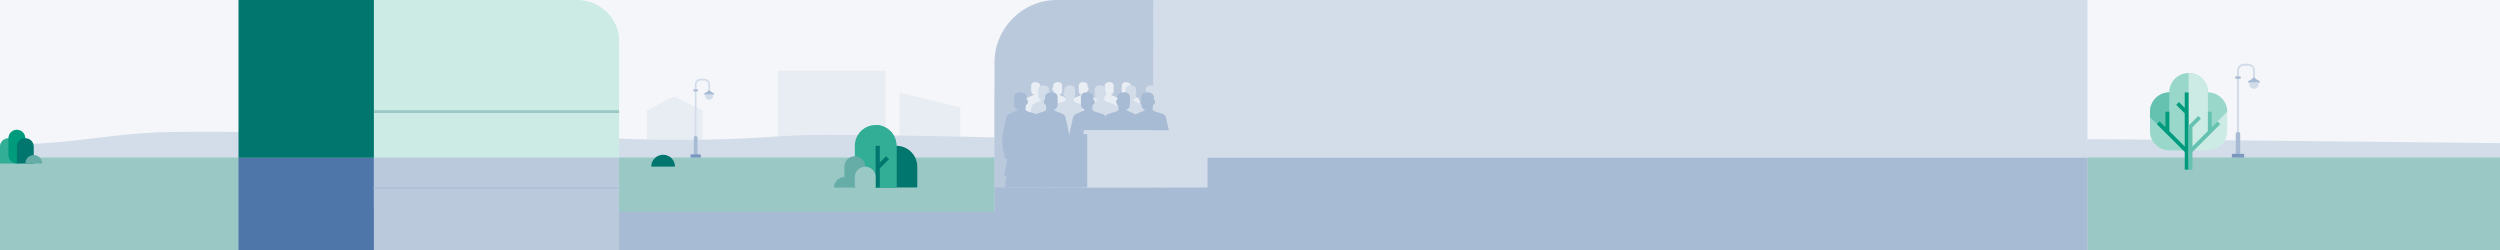
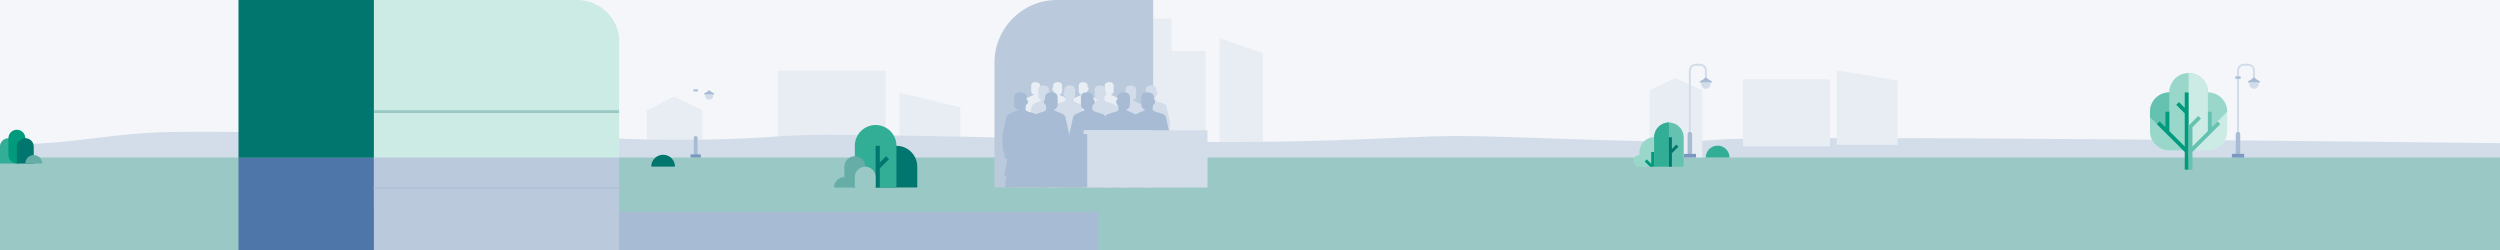
<svg xmlns="http://www.w3.org/2000/svg" width="10000" height="1000" viewBox="0 0 10000 1000" fill="none">
  <rect x="0" y="0" width="10000" height="1000" fill="#333333" stroke="none" />
  <g id="bg-st2" clip-path="url(#clip0_965_259)">
    <g id="bg">
      <rect id="bg_2" width="10000" height="1000" fill="#F4F6F9" />
      <g id="landschaft">
        <g id="Illustration">
          <path id="Vector" d="M3841.25 429.555L3598.3 370.25V789.594H3841.25V429.555Z" fill="#E8EDF3" />
          <path id="Vector_2" d="M3542.5 282.75H3111.25V789H3542.5V282.75Z" fill="#E8EDF3" />
          <path id="Vector_3" d="M2809.53 789.594H2587.5V441.325L2696.09 386.003L2809.53 441.325V789.594Z" fill="#E8EDF3" />
        </g>
        <g id="Illustration_2">
          <path id="Vector_4" d="M5051.25 213.031L4878.75 152.75V579H5051.25V213.031Z" fill="#E8EDF3" />
          <path id="Vector_5" d="M4822.5 204H4642.5V579H4822.5V204Z" fill="#E8EDF3" />
          <path id="Vector_6" d="M4686.25 74H4483.75V579H4686.25V74Z" fill="#E8EDF3" />
          <path id="Vector_7" d="M4420.78 579.594H4198.75V231.325L4307.34 176.003L4420.78 231.325V579.594Z" fill="#E8EDF3" />
        </g>
        <path id="Vector 21" d="M0 573.723V922.699H10000V572.665C9977.79 572.665 7088.16 537.502 6861.88 559.343C6658.79 578.945 6077.34 543.949 5827.5 543.949C5577.66 543.949 5226.88 585.824 4347.17 559.343C3876.86 545.185 3501.89 539.36 3297.85 539.36C3093.82 539.36 3043.85 559.343 2706.57 559.343C2369.29 559.343 2302.67 533.439 2065.32 533.439C1827.98 533.439 1890.44 568.224 1561.48 568.224C1232.53 568.224 1161.55 527.301 876.246 527.301C661.483 527.301 605.101 525.04 392.283 551.146C275.607 565.459 123.497 583.391 0 573.723Z" fill="#D3DDEA" />
        <g id="Illustration_3">
          <path id="Vector_8" d="M7590 322.837L7347.05 280.545V579.594H7590V322.837Z" fill="#E8EDF3" />
          <path id="Vector_9" d="M7320 317.25H6972V585.25H7320V317.25Z" fill="#E8EDF3" />
          <path id="Vector_10" d="M6809 667.25H6598V360.911L6701.2 312.25L6809 360.911V667.25Z" fill="#E8EDF3" />
        </g>
        <path id="Vector_11" d="M10000 630.008H0V1000.25H10000V630.008Z" fill="#99C8C5" />
      </g>
      <g id="trees">
        <g id="lamp" clip-path="url(#clip1_965_259)">
-           <path id="Vector_12" d="M2817.12 315H2802.2C2789.53 315 2779.23 325.229 2779.23 337.802V567.091H2786.12V337.802C2786.12 328.999 2793.33 321.838 2802.2 321.838H2817.12C2825.99 321.838 2833.2 328.999 2833.2 337.802V365.601H2840.09V337.802C2840.09 325.229 2829.79 315 2817.12 315Z" fill="#D3DDEA" />
          <path id="Vector_13" d="M2836.65 381.898L2815.29 377.168H2858L2836.65 381.898Z" fill="#7A98BF" />
          <path id="Vector_14" d="M2836.65 399.107C2845.46 399.107 2852.61 392.014 2852.61 383.265C2852.61 374.516 2845.46 367.424 2836.65 367.424C2827.83 367.424 2820.69 374.516 2820.69 383.265C2820.69 392.014 2827.83 399.107 2836.65 399.107Z" fill="#D3DDEA" />
          <path id="Vector_15" d="M2791.63 357.623H2773.71V365.601H2791.63V357.623Z" fill="#A7BBD4" />
          <path id="Vector_16" d="M2841.89 364.398C2840.94 362.948 2839.32 362.067 2837.58 362.067H2835.72C2833.98 362.067 2832.35 362.946 2831.41 364.398C2828.04 369.579 2816.45 371.454 2815.29 377.168H2858C2856.85 371.454 2845.26 369.579 2841.89 364.398Z" fill="#A7BBD4" />
          <path id="Vector_17" d="M2782.67 543.842C2778.49 543.842 2775.09 547.21 2775.09 551.364V623.846H2790.25V551.364C2790.25 547.21 2786.86 543.842 2782.67 543.842Z" fill="#A7BBD4" />
          <path id="Vector_18" d="M2803.34 617.692H2762V630H2803.34V617.692Z" fill="#7A98BF" />
        </g>
        <g id="lamp_2" clip-path="url(#clip2_965_259)">
          <path id="Vector_19" d="M6800.31 255H6782.64C6767.63 255 6755.41 267.177 6755.41 282.145V555.108H6763.58V282.145C6763.58 271.666 6772.13 263.14 6782.64 263.14H6800.31C6810.82 263.14 6819.37 271.666 6819.37 282.145V315.239H6827.53V282.145C6827.53 267.177 6815.32 255 6800.31 255Z" fill="#D3DDEA" />
          <path id="Vector_20" d="M6823.45 334.64L6798.15 329.009H6848.75L6823.45 334.64Z" fill="#7A98BF" />
          <path id="Vector_21" d="M6823.45 355.127C6833.9 355.127 6842.36 346.684 6842.36 336.268C6842.36 325.853 6833.9 317.41 6823.45 317.41C6813 317.41 6804.54 325.853 6804.54 336.268C6804.54 346.684 6813 355.127 6823.45 355.127Z" fill="#D3DDEA" />
-           <path id="Vector_22" d="M6770.11 305.742H6748.88V315.239H6770.11V305.742Z" fill="#A7BBD4" />
          <path id="Vector_23" d="M6829.66 313.807C6828.54 312.082 6826.61 311.033 6824.55 311.033H6822.35C6820.28 311.033 6818.36 312.079 6817.24 313.807C6813.24 319.975 6799.52 322.207 6798.15 329.009H6848.75C6847.38 322.207 6833.65 319.975 6829.66 313.807Z" fill="#A7BBD4" />
          <path id="Vector_24" d="M6759.49 527.431C6754.53 527.431 6750.51 531.44 6750.51 536.386V622.674H6768.47V536.386C6768.47 531.44 6764.45 527.431 6759.49 527.431Z" fill="#A7BBD4" />
          <path id="Vector_25" d="M6783.99 615.347H6735V630H6783.99V615.347Z" fill="#7A98BF" />
        </g>
        <g id="lamp_3" clip-path="url(#clip3_965_259)">
          <path id="Vector_26" d="M8992.81 255H8975.14C8960.13 255 8947.91 267.177 8947.91 282.145V555.108H8956.08V282.145C8956.08 271.666 8964.63 263.14 8975.14 263.14H8992.81C9003.32 263.14 9011.87 271.666 9011.87 282.145V315.239H9020.03V282.145C9020.03 267.177 9007.82 255 8992.81 255Z" fill="#D3DDEA" />
          <path id="Vector_27" d="M9015.95 334.64L8990.65 329.009H9041.25L9015.95 334.64Z" fill="#7A98BF" />
          <path id="Vector_28" d="M9015.95 355.127C9026.4 355.127 9034.86 346.684 9034.86 336.268C9034.86 325.853 9026.4 317.41 9015.95 317.41C9005.5 317.41 8997.04 325.853 8997.04 336.268C8997.04 346.684 9005.5 355.127 9015.95 355.127Z" fill="#D3DDEA" />
          <path id="Vector_29" d="M8962.61 305.742H8941.38V315.239H8962.61V305.742Z" fill="#A7BBD4" />
          <path id="Vector_30" d="M9022.16 313.807C9021.04 312.082 9019.11 311.033 9017.05 311.033H9014.85C9012.78 311.033 9010.86 312.079 9009.74 313.807C9005.74 319.975 8992.02 322.207 8990.65 329.009H9041.25C9039.88 322.207 9026.15 319.975 9022.16 313.807Z" fill="#A7BBD4" />
          <path id="Vector_31" d="M8951.99 527.431C8947.03 527.431 8943.01 531.44 8943.01 536.386V622.674H8960.97V536.386C8960.97 531.44 8956.95 527.431 8951.99 527.431Z" fill="#A7BBD4" />
          <path id="Vector_32" d="M8976.49 615.347H8927.5V630H8976.49V615.347Z" fill="#7A98BF" />
        </g>
        <g id="tree" clip-path="url(#clip4_965_259)">
          <path id="Vector_33" fill-rule="evenodd" clip-rule="evenodd" d="M3585.82 583.334C3631.81 583.334 3669.1 620.644 3669.1 666.666L3669.09 749.986C3613.95 749.986 3557.69 749.993 3502.54 749.993C3502.54 722.197 3502.55 694.154 3502.55 666.666C3502.55 620.644 3539.83 583.334 3585.82 583.334Z" fill="#00766E" />
          <path id="Vector_34" fill-rule="evenodd" clip-rule="evenodd" d="M3419.27 583.334C3419.27 537.31 3456.55 500 3502.55 500C3548.54 500 3585.82 537.31 3585.82 583.334V749.986L3502.55 749.993L3443.66 691.068C3428.59 675.985 3419.27 655.153 3419.27 632.143V583.334Z" fill="#33AE96" />
-           <path id="Vector_35" fill-rule="evenodd" clip-rule="evenodd" d="M3585.82 583.334C3585.82 537.31 3548.54 500 3502.54 500V749.993L3585.82 750V583.334Z" fill="#33AE96" />
          <path id="Vector_36" fill-rule="evenodd" clip-rule="evenodd" d="M3419.27 624.99C3442.26 624.99 3460.91 643.643 3460.91 666.655V708.331C3460.91 731.336 3442.26 749.996 3419.27 749.996C3396.28 749.996 3377.63 731.339 3377.63 708.331V666.655C3377.63 643.643 3396.27 624.99 3419.27 624.99Z" fill="#66ADA8" />
          <path id="Vector_37" fill-rule="evenodd" clip-rule="evenodd" d="M3377.64 749.993H3419.27C3419.27 726.983 3400.63 708.328 3377.64 708.328C3354.65 708.328 3336 726.983 3336 749.993H3377.64Z" fill="#66ADA8" />
          <path id="Vector_38" fill-rule="evenodd" clip-rule="evenodd" d="M3502.54 749.986L3519.18 749.982V673.548L3555.94 636.763L3544.16 624.979L3519.18 649.975V583.317H3502.53L3502.54 749.986Z" fill="#00766E" />
          <path id="Vector_39" fill-rule="evenodd" clip-rule="evenodd" d="M3419.27 708.321C3419.27 685.309 3437.91 666.655 3460.91 666.655C3483.91 666.655 3502.55 685.314 3502.55 708.321V749.986H3419.27L3419.27 708.321Z" fill="#99C8C5" />
        </g>
        <g id="tree_2" clip-path="url(#clip5_965_259)">
          <path id="Vector_40" fill-rule="evenodd" clip-rule="evenodd" d="M8754.37 292.5C8711.74 292.5 8677.19 327.084 8677.19 369.748C8634.56 369.751 8600 404.334 8600 446.997C8600 474.171 8600 497.07 8600 524.244C8600 566.908 8634.56 601.494 8677.19 601.494C8728.83 601.494 8779.92 601.494 8831.56 601.494C8874.19 601.494 8908.75 566.908 8908.75 524.244C8908.75 497.07 8908.75 474.171 8908.75 446.997C8908.75 404.334 8874.19 369.751 8831.56 369.748C8831.56 327.084 8797.01 292.5 8754.37 292.5Z" fill="#CCEBE5" />
          <path id="Vector_41" fill-rule="evenodd" clip-rule="evenodd" d="M8754.37 292.5C8711.74 292.5 8677.19 327.084 8677.19 369.748C8634.56 369.751 8600 404.334 8600 446.997C8600 474.171 8600 497.07 8600 524.244C8600 566.908 8634.56 601.494 8677.19 601.494H8754.37L8908.75 446.997C8908.75 404.334 8874.19 369.751 8831.56 369.748C8831.56 327.084 8797.01 292.5 8754.37 292.5Z" fill="#99D7CB" />
          <path id="Vector_42" fill-rule="evenodd" clip-rule="evenodd" d="M8677.19 369.748C8634.64 369.751 8600.14 404.198 8600 446.747V468.847L8677.19 546.087L8677.19 369.748Z" fill="#66C2B0" />
          <path id="Vector_43" fill-rule="evenodd" clip-rule="evenodd" d="M8754.38 601.488L8831.57 524.244V369.748C8831.56 327.087 8797.01 292.503 8754.38 292.5V601.488Z" fill="#CCEBE5" />
          <path id="Vector_44" fill-rule="evenodd" clip-rule="evenodd" d="M8754.38 369.748H8738.94V431.553L8715.78 408.376L8704.87 419.302L8738.94 453.406V586.051L8677.19 524.239V446.998H8661.75V508.788L8638.6 485.619L8627.68 496.545L8738.94 607.891V678.75H8754.38V369.748Z" fill="#009A7C" />
          <path id="Vector_45" fill-rule="evenodd" clip-rule="evenodd" d="M8754.38 502.401L8792.98 463.767L8803.9 474.693L8769.82 508.804V586.051L8831.58 524.239V446.998H8847.02V508.788L8870.16 485.619L8881.08 496.545L8769.82 607.891V678.75H8754.38V502.401Z" fill="#66C2B0" />
        </g>
        <g id="tree_3" clip-path="url(#clip6_965_259)">
          <path id="Vector_46" fill-rule="evenodd" clip-rule="evenodd" d="M6870.53 630.027H6918.05C6918.05 603.778 6896.77 582.5 6870.53 582.5C6844.28 582.5 6823 603.778 6823 630.027H6870.53Z" fill="#33AE96" />
        </g>
        <g id="tree_4" clip-path="url(#clip7_965_259)">
          <path id="Vector_47" fill-rule="evenodd" clip-rule="evenodd" d="M6557.61 608C6557.61 575.414 6584.03 549 6616.63 549C6649.24 549 6675.66 575.414 6675.66 608V667H6557.61C6544.57 667 6534 656.435 6534 643.401C6534 630.367 6544.57 619.802 6557.61 619.802V608Z" fill="#99D7CB" />
          <path id="Vector_48" fill-rule="evenodd" clip-rule="evenodd" d="M6616.63 549C6616.63 516.414 6643.06 490 6675.66 490C6708.26 490 6734.68 516.414 6734.68 549V666.988L6675.66 666.993L6633.92 625.274C6623.24 614.595 6616.63 599.846 6616.63 583.555V549Z" fill="#66C2B0" />
          <path id="Vector_49" fill-rule="evenodd" clip-rule="evenodd" d="M6616.63 549C6616.63 516.414 6643.06 490 6675.66 490V666.993L6616.63 666.997V549Z" fill="#33AE96" />
          <path id="Vector_50" fill-rule="evenodd" clip-rule="evenodd" d="M6675.66 667L6687.46 666.998V612.883L6713.51 586.838L6705.16 578.496L6687.46 596.193V549H6675.65L6675.66 667Z" fill="#00766E" />
          <path id="Vector_51" fill-rule="evenodd" clip-rule="evenodd" d="M6599.95 666.997L6578.78 645.836L6587.13 637.494L6604.83 655.191V607.997H6616.64L6616.63 666.997H6599.95Z" fill="#009A7C" />
        </g>
        <g id="tree_5" clip-path="url(#clip8_965_259)">
          <path id="Vector_52" fill-rule="evenodd" clip-rule="evenodd" d="M2652.53 666.527H2700.05C2700.05 640.278 2678.77 619 2652.53 619C2626.28 619 2605 640.278 2605 666.527H2652.53Z" fill="#00766E" />
        </g>
      </g>
      <g id="innen">
        <g clip-path="url(#clip9_965_259)">
          <g id="Group">
            <path id="Vector_53" d="M8795.24 0H3978V1000H8795.24V0Z" fill="#D3DDEA" />
            <path id="Vector_54" d="M8795.38 631H3978V1000H8795.38V631Z" fill="#A7BBD4" />
          </g>
          <line id="Line 8" x1="3978" y1="752.5" x2="8345.87" y2="752.5" stroke="#A7BBD4" stroke-width="5" />
        </g>
      </g>
      <rect id="strasse" x="1538" y="847" width="2856" height="153" fill="#A7BBD4" />
    </g>
    <g id="fg">
      <g id="Group 205">
        <path id="Vector_55" fill-rule="evenodd" clip-rule="evenodd" d="M33.75 552.749C15.11 552.749 0 567.858 0 586.497V653.995H67.5V586.497C67.5 567.858 52.392 552.749 33.75 552.749Z" fill="#33AE96" />
        <path id="Vector_56" fill-rule="evenodd" clip-rule="evenodd" d="M67.5 519C86.141 519 101.25 534.109 101.25 552.749V620.247C101.25 638.883 86.141 653.995 67.5 653.995C48.859 653.995 33.75 638.886 33.75 620.247V552.749C33.75 534.109 48.86 519 67.5 519Z" fill="#009A7C" />
        <path id="Vector_57" fill-rule="evenodd" clip-rule="evenodd" d="M101.25 552.749C82.61 552.749 67.5 567.858 67.5 586.497V653.995H135V586.497C135 567.858 119.891 552.749 101.25 552.749Z" fill="#00766E" />
        <path id="Vector_58" fill-rule="evenodd" clip-rule="evenodd" d="M135 653.995H101.25C101.25 635.355 116.363 620.247 135 620.247C153.638 620.247 168.751 635.355 168.751 653.995H135Z" fill="#66ADA8" />
      </g>
      <g id="praxis 2" clip-path="url(#clip10_965_259)">
        <g id="uni-bg">
          <path id="Vector_59" d="M3978 250.417V854H4612.5L4612.81 0H4227.88C4089.87 0 3978 112.112 3978 250.417Z" fill="#BBC9DC" />
        </g>
        <g id="gruppe">
          <mask id="mask0_965_259" style="mask-type:alpha" maskUnits="userSpaceOnUse" x="3982" y="168" width="863" height="686">
            <path id="Rectangle 57" d="M3982 168H4845V854H3982V168Z" fill="#D9D9D9" />
          </mask>
          <g mask="url(#mask0_965_259)">
            <g id="Group 196">
              <g id="Vector_60">
                <path d="M4206.37 451.381L4206.38 451.378L4195.04 400.242C4195.01 400.038 4194.95 399.84 4194.91 399.64L4194.78 399.084L4194.78 399.085C4193.94 396.032 4191.95 393.449 4189.29 391.839C4189.29 391.836 4189.28 391.826 4189.28 391.824C4189.06 391.66 4188.68 391.463 4188.18 391.241C4187.76 391.044 4187.34 390.866 4186.9 390.716C4182.48 389.017 4173.41 386.372 4167.03 384.521L4158.76 381.158L4158.81 379.271C4158.19 378.919 4157.57 378.609 4156.95 378.319L4158.01 366.097C4158.46 365.287 4158.86 364.439 4159.22 363.558C4161.27 363.38 4162.95 361.815 4163.22 359.741L4163.95 353.992C4164.24 351.751 4162.5 349.766 4160.24 349.766H4160.23L4160.59 342.502C4160.59 334.831 4154.5 328.634 4140.93 328.634C4128.8 328.634 4124.88 336.018 4124.66 342.193C4124.45 348.369 4124.98 351.129 4124.54 355.644C4124.33 357.791 4124.33 367.331 4126.33 371.102C4128.33 374.873 4131.38 377.646 4135.45 377.646H4136.44L4136.43 377.748C4134.46 378.536 4133.31 379.27 4133.31 379.271L4133.15 380.607L4121.07 385.944C4114.69 388.44 4108.09 391.41 4106.82 392.692C4104.78 394.296 4103.26 396.522 4102.55 399.085L4102.55 399.084L4102.43 399.629C4102.38 399.834 4102.33 400.035 4102.29 400.243L4090.96 451.379L4090.97 451.381C4090.77 452.366 4090.68 453.389 4090.75 454.44L4092.62 495.491C4092.74 496.248 4094.04 496.734 4096 496.906C4095.98 496.996 4095.96 497.087 4095.95 497.176C4095.64 499.376 4098.1 514.121 4098.48 514.947C4098.61 515.231 4098.8 515.494 4099.03 515.725C4099.98 517.19 4102.85 518.629 4105.26 519.64C4101.53 539.568 4097.9 558.188 4096.72 564.24C4096.5 565.345 4097.27 566.398 4098.39 566.524L4102.31 566.965L4100.91 578.869C4100.83 579.401 4100.77 579.931 4100.74 580.458L4092.35 657.203L4092.39 657.205C4092.37 657.331 4092.35 657.457 4092.35 657.585C4092.35 658.401 4092.72 659.172 4093.35 659.866C4087.29 662.457 4075.57 667.546 4071.2 669.956C4070.48 670.354 4070.02 671.101 4069.99 671.924L4069.93 673.22C4069.9 673.968 4070.49 674.592 4071.24 674.592H4109.78C4111.7 674.592 4113.27 673.071 4113.33 671.153C4113.43 668.333 4113.2 664.225 4111.61 660.551C4112.38 659.953 4112.92 659.272 4113.18 658.54L4113.19 658.541L4113.28 658.21C4113.28 658.176 4113.29 658.144 4113.3 658.111L4131.11 586.096C4131.34 585.359 4131.54 584.603 4131.67 583.816L4134.38 570.574L4136.04 570.761C4141.98 571.227 4147.18 566.779 4147.63 560.834L4148.77 545.88L4150.32 582.468C4150.32 583.117 4150.38 583.753 4150.45 584.381L4155.4 657.585C4155.4 658.801 4156.2 659.919 4157.52 660.82C4156.04 664.425 4155.82 668.401 4155.91 671.153C4155.98 673.071 4157.55 674.592 4159.47 674.592H4198C4198.75 674.592 4199.35 673.968 4199.32 673.22L4199.26 671.924C4199.22 671.101 4198.76 670.354 4198.04 669.956C4193.59 667.499 4181.49 662.257 4175.54 659.717C4176.09 659.063 4176.4 658.343 4176.4 657.585L4181.35 584.381C4181.43 583.753 4181.48 583.117 4181.48 582.468L4182.04 569.327L4185.29 569.112C4185.29 569.112 4187.3 546.551 4186.68 519.145H4186.99C4187 519.617 4187.21 520.071 4187.59 520.369L4187.48 520.607C4187.13 521.419 4187.51 522.362 4188.32 522.713C4189.1 523.05 4190 522.714 4190.38 521.968L4190.51 521.711C4191.21 521.862 4191.94 521.523 4192.28 520.87L4195.15 515.206C4195.2 515.12 4195.23 515.031 4195.25 514.941L4195.28 514.85L4197.68 505.387C4197.69 505.344 4197.69 505.302 4197.7 505.259C4198.54 502.959 4199.15 500.516 4199.53 498.972C4199.7 498.289 4199.81 497.619 4199.86 496.973C4202.63 496.948 4204.56 496.425 4204.72 495.491L4206.59 454.44C4206.66 453.389 4206.57 452.366 4206.37 451.381Z" fill="#E9EEF4" />
                <path d="M4396.68 451.381L4396.69 451.378L4385.35 400.242C4385.32 400.038 4385.26 399.84 4385.22 399.64L4385.09 399.084L4385.09 399.085C4384.25 396.032 4382.26 393.449 4379.6 391.839C4379.6 391.836 4379.59 391.826 4379.59 391.824C4379.37 391.66 4378.99 391.463 4378.49 391.241C4378.07 391.044 4377.65 390.866 4377.21 390.716C4372.79 389.017 4363.72 386.372 4357.34 384.521L4349.07 381.158L4349.12 379.271C4348.5 378.919 4347.88 378.609 4347.26 378.319L4348.32 366.097C4348.77 365.287 4349.17 364.439 4349.53 363.558C4351.58 363.38 4353.26 361.815 4353.53 359.741L4354.26 353.992C4354.55 351.751 4352.81 349.766 4350.55 349.766H4350.54L4350.9 342.502C4350.9 334.831 4344.81 328.634 4331.24 328.634C4319.11 328.634 4315.19 336.018 4314.97 342.193C4314.76 348.369 4315.29 351.129 4314.85 355.644C4314.64 357.791 4314.64 367.331 4316.64 371.102C4318.64 374.873 4321.69 377.646 4325.76 377.646H4326.75L4326.74 377.748C4324.76 378.536 4323.62 379.27 4323.62 379.271L4323.46 380.607L4311.38 385.944C4305 388.44 4298.4 391.41 4297.13 392.692C4295.09 394.296 4293.57 396.522 4292.86 399.085L4292.86 399.084L4292.74 399.629C4292.69 399.834 4292.64 400.035 4292.6 400.243L4281.27 451.379L4281.28 451.381C4281.08 452.366 4280.99 453.389 4281.06 454.44L4282.93 495.491C4283.05 496.248 4284.35 496.734 4286.31 496.906C4286.29 496.996 4286.27 497.087 4286.26 497.176C4285.95 499.376 4288.41 514.121 4288.79 514.947C4288.92 515.231 4289.11 515.494 4289.34 515.725C4290.29 517.19 4293.16 518.629 4295.57 519.64C4291.84 539.568 4288.21 558.188 4287.03 564.24C4286.81 565.345 4287.58 566.398 4288.7 566.524L4292.62 566.965L4291.22 578.869C4291.14 579.401 4291.08 579.931 4291.05 580.458L4282.66 657.203L4282.7 657.205C4282.68 657.331 4282.66 657.457 4282.66 657.585C4282.66 658.401 4283.03 659.172 4283.66 659.866C4277.6 662.457 4265.88 667.546 4261.51 669.956C4260.79 670.354 4260.33 671.101 4260.3 671.924L4260.24 673.22C4260.21 673.968 4260.8 674.592 4261.55 674.592H4300.09C4302.01 674.592 4303.58 673.071 4303.64 671.153C4303.74 668.333 4303.51 664.225 4301.92 660.551C4302.69 659.953 4303.23 659.272 4303.49 658.54L4303.5 658.541L4303.59 658.21C4303.59 658.176 4303.6 658.144 4303.61 658.111L4321.42 586.096C4321.65 585.359 4321.85 584.603 4321.98 583.816L4324.69 570.574L4326.35 570.761C4332.29 571.227 4337.49 566.779 4337.94 560.834L4339.08 545.88L4340.63 582.468C4340.63 583.117 4340.69 583.753 4340.76 584.381L4345.71 657.585C4345.71 658.801 4346.51 659.919 4347.83 660.82C4346.35 664.425 4346.13 668.401 4346.22 671.153C4346.29 673.071 4347.86 674.592 4349.77 674.592H4388.31C4389.06 674.592 4389.66 673.968 4389.63 673.22L4389.57 671.924C4389.53 671.101 4389.07 670.354 4388.35 669.956C4383.9 667.499 4371.8 662.257 4365.85 659.717C4366.4 659.063 4366.71 658.343 4366.71 657.585L4371.66 584.381C4371.74 583.753 4371.79 583.117 4371.79 582.468L4372.35 569.327L4375.6 569.112C4375.6 569.112 4377.61 546.551 4376.99 519.145H4377.3C4377.31 519.617 4377.52 520.071 4377.9 520.369L4377.79 520.607C4377.44 521.419 4377.82 522.362 4378.63 522.713C4379.41 523.05 4380.31 522.714 4380.69 521.968L4380.82 521.711C4381.52 521.862 4382.25 521.523 4382.59 520.87L4385.46 515.206C4385.51 515.12 4385.54 515.031 4385.56 514.941L4385.59 514.85L4387.99 505.387C4388 505.344 4388 505.302 4388.01 505.259C4388.85 502.959 4389.46 500.516 4389.84 498.972C4390.01 498.289 4390.12 497.619 4390.17 496.973C4392.94 496.948 4394.87 496.425 4395.02 495.491L4396.9 454.44C4396.97 453.389 4396.88 452.366 4396.68 451.381Z" fill="#E9EEF4" />
                <path d="M4166.96 451.381L4166.95 451.378L4178.29 400.242C4178.32 400.038 4178.38 399.84 4178.42 399.64L4178.54 399.084L4178.55 399.085C4179.39 396.032 4181.38 393.449 4184.04 391.839C4184.04 391.836 4184.04 391.826 4184.05 391.824C4184.27 391.66 4184.65 391.463 4185.15 391.241C4185.56 391.044 4185.99 390.866 4186.43 390.716C4190.85 389.017 4199.92 386.372 4206.3 384.521L4214.57 381.158L4214.52 379.271C4215.14 378.919 4215.76 378.609 4216.37 378.319L4215.32 366.097C4214.87 365.287 4214.47 364.439 4214.11 363.558C4212.06 363.38 4210.38 361.815 4210.11 359.741L4209.37 353.992C4209.09 351.751 4210.83 349.766 4213.09 349.766H4213.1L4212.74 342.502C4212.74 334.831 4218.83 328.634 4232.4 328.634C4244.53 328.634 4248.45 336.018 4248.66 342.193C4248.88 348.369 4248.35 351.129 4248.79 355.644C4249 357.791 4249 367.331 4247 371.102C4244.99 374.873 4241.95 377.646 4237.88 377.646H4236.89L4236.9 377.748C4238.87 378.536 4240.01 379.27 4240.02 379.271L4240.18 380.607L4252.26 385.944C4258.64 388.44 4265.23 391.41 4266.5 392.692C4268.55 394.296 4270.07 396.522 4270.77 399.085L4270.78 399.084L4270.9 399.629C4270.94 399.834 4271 400.035 4271.03 400.243L4282.37 451.379L4282.36 451.381C4282.56 452.366 4282.65 453.389 4282.58 454.44L4280.71 495.491C4280.58 496.248 4279.29 496.734 4277.32 496.906C4277.34 496.996 4277.37 497.087 4277.38 497.176C4277.69 499.376 4275.23 514.121 4274.85 514.947C4274.72 515.231 4274.53 515.494 4274.3 515.725C4273.35 517.19 4270.48 518.629 4268.06 519.64C4271.8 539.568 4275.43 558.188 4276.61 564.24C4276.83 565.345 4276.05 566.398 4274.93 566.524L4271.02 566.965L4272.42 578.869C4272.5 579.401 4272.56 579.931 4272.59 580.458L4280.97 657.203L4280.94 657.205C4280.95 657.331 4280.97 657.457 4280.97 657.585C4280.97 658.401 4280.61 659.172 4279.98 659.866C4286.03 662.457 4297.76 667.546 4302.13 669.956C4302.85 670.354 4303.31 671.101 4303.34 671.924L4303.4 673.22C4303.43 673.968 4302.83 674.592 4302.09 674.592H4263.55C4261.63 674.592 4260.06 673.071 4260 671.153C4259.9 668.333 4260.13 664.225 4261.72 660.551C4260.95 659.953 4260.41 659.272 4260.15 658.54L4260.13 658.541L4260.05 658.21C4260.05 658.176 4260.03 658.144 4260.03 658.111L4242.22 586.096C4241.98 585.359 4241.78 584.603 4241.66 583.816L4238.95 570.574L4237.29 570.761C4231.34 571.227 4226.15 566.779 4225.7 560.834L4224.55 545.88L4223 582.468C4223 583.117 4222.95 583.753 4222.87 584.381L4217.92 657.585C4217.92 658.801 4217.13 659.919 4215.8 660.82C4217.29 664.425 4217.51 668.401 4217.42 671.153C4217.35 673.071 4215.78 674.592 4213.86 674.592H4175.33C4174.58 674.592 4173.98 673.968 4174.01 673.22L4174.07 671.924C4174.11 671.101 4174.56 670.354 4175.28 669.956C4179.74 667.499 4191.84 662.257 4197.79 659.717C4197.24 659.063 4196.93 658.343 4196.93 657.585L4191.98 584.381C4191.9 583.753 4191.85 583.117 4191.85 582.468L4191.29 569.327L4188.04 569.112C4188.04 569.112 4186.03 546.551 4186.65 519.145H4186.34C4186.33 519.617 4186.12 520.071 4185.74 520.369L4185.84 520.607C4186.19 521.419 4185.82 522.362 4185.01 522.713C4184.23 523.05 4183.33 522.714 4182.95 521.968L4182.82 521.711C4182.12 521.862 4181.38 521.523 4181.05 520.87L4178.18 515.206C4178.13 515.12 4178.1 515.031 4178.08 514.941L4178.05 514.85L4175.65 505.387C4175.64 505.344 4175.64 505.302 4175.63 505.259C4174.79 502.959 4174.18 500.516 4173.79 498.972C4173.63 498.289 4173.52 497.619 4173.47 496.973C4170.7 496.948 4168.77 496.425 4168.61 495.491L4166.74 454.44C4166.67 453.389 4166.76 452.366 4166.96 451.381Z" fill="#E9EEF4" />
-                 <path d="M4568.67 451.381L4568.69 451.378L4557.35 400.242C4557.31 400.038 4557.26 399.84 4557.22 399.64L4557.09 399.084L4557.09 399.085C4556.25 396.032 4554.26 393.449 4551.6 391.839C4551.59 391.836 4551.59 391.826 4551.59 391.824C4551.36 391.66 4550.99 391.463 4550.49 391.241C4550.07 391.044 4549.65 390.866 4549.21 390.716C4544.79 389.017 4535.72 386.372 4529.34 384.521L4521.07 381.158L4521.12 379.271C4520.5 378.919 4519.88 378.609 4519.26 378.319L4520.32 366.097C4520.76 365.287 4521.17 364.439 4521.53 363.558C4523.58 363.38 4525.26 361.815 4525.52 359.741L4526.26 353.992C4526.55 351.751 4524.8 349.766 4522.54 349.766H4522.53L4522.9 342.502C4522.9 334.831 4516.8 328.634 4503.24 328.634C4491.1 328.634 4487.19 336.018 4486.97 342.193C4486.76 348.369 4487.28 351.129 4486.85 355.644C4486.64 357.791 4486.64 367.331 4488.64 371.102C4490.64 374.873 4493.69 377.646 4497.76 377.646H4498.74L4498.74 377.748C4496.76 378.536 4495.62 379.27 4495.62 379.271L4495.46 380.607L4483.37 385.944C4477 388.44 4470.4 391.41 4469.13 392.692C4467.09 394.296 4465.57 396.522 4464.86 399.085L4464.86 399.084L4464.74 399.629C4464.69 399.834 4464.64 400.035 4464.6 400.243L4453.27 451.379L4453.28 451.381C4453.08 452.366 4452.99 453.389 4453.06 454.44L4454.93 495.491C4455.05 496.248 4456.35 496.734 4458.31 496.906C4458.29 496.996 4458.27 497.087 4458.26 497.176C4457.95 499.376 4460.41 514.121 4460.78 514.947C4460.91 515.231 4461.11 515.494 4461.34 515.725C4462.29 517.19 4465.16 518.629 4467.57 519.64C4463.84 539.568 4460.21 558.188 4459.02 564.24C4458.81 565.345 4459.58 566.398 4460.7 566.524L4464.62 566.965L4463.22 578.869C4463.13 579.401 4463.08 579.931 4463.05 580.458L4454.66 657.203L4454.7 657.205C4454.68 657.331 4454.66 657.457 4454.66 657.585C4454.66 658.401 4455.03 659.172 4455.66 659.866C4449.6 662.457 4437.88 667.546 4433.51 669.956C4432.79 670.354 4432.33 671.101 4432.29 671.924L4432.24 673.22C4432.2 673.968 4432.8 674.592 4433.55 674.592H4472.09C4474.01 674.592 4475.57 673.071 4475.64 671.153C4475.74 668.333 4475.51 664.225 4473.92 660.551C4474.69 659.953 4475.23 659.272 4475.49 658.54L4475.5 658.541L4475.58 658.21C4475.59 658.176 4475.6 658.144 4475.61 658.111L4493.42 586.096C4493.65 585.359 4493.85 584.603 4493.98 583.816L4496.69 570.574L4498.35 570.761C4504.29 571.227 4509.49 566.779 4509.94 560.834L4511.08 545.88L4512.63 582.468C4512.63 583.117 4512.68 583.753 4512.76 584.381L4517.71 657.585C4517.71 658.801 4518.51 659.919 4519.83 660.82C4518.35 664.425 4518.13 668.401 4518.22 671.153C4518.29 673.071 4519.85 674.592 4521.77 674.592H4560.31C4561.06 674.592 4561.66 673.968 4561.62 673.22L4561.57 671.924C4561.53 671.101 4561.07 670.354 4560.35 669.956C4555.9 667.499 4543.8 662.257 4537.85 659.717C4538.4 659.063 4538.71 658.343 4538.71 657.585L4543.66 584.381C4543.74 583.753 4543.79 583.117 4543.79 582.468L4544.34 569.327L4547.6 569.112C4547.6 569.112 4549.61 546.551 4548.99 519.145H4549.3C4549.31 519.617 4549.52 520.071 4549.9 520.369L4549.79 520.607C4549.44 521.419 4549.82 522.362 4550.63 522.713C4551.41 523.05 4552.31 522.714 4552.69 521.968L4552.82 521.711C4553.52 521.862 4554.25 521.523 4554.59 520.87L4557.46 515.206C4557.5 515.12 4557.54 515.031 4557.56 514.941L4557.58 514.85L4559.99 505.387C4560 505.344 4560 505.302 4560.01 505.259C4560.85 502.959 4561.46 500.516 4561.84 498.972C4562.01 498.289 4562.12 497.619 4562.16 496.973C4564.94 496.948 4566.87 496.425 4567.02 495.491L4568.9 454.44C4568.96 453.389 4568.88 452.366 4568.67 451.381Z" fill="#E9EEF4" />
                <path d="M4372.97 451.381L4372.96 451.378L4384.29 400.242C4384.33 400.038 4384.38 399.84 4384.43 399.64L4384.55 399.084L4384.55 399.085C4385.39 396.032 4387.39 393.449 4390.05 391.839C4390.05 391.836 4390.05 391.826 4390.05 391.824C4390.28 391.66 4390.65 391.463 4391.15 391.241C4391.57 391.044 4392 390.866 4392.44 390.716C4396.86 389.017 4405.92 386.372 4412.31 384.521L4420.58 381.158L4420.52 379.271C4421.14 378.919 4421.76 378.609 4422.38 378.319L4421.33 366.097C4420.88 365.287 4420.47 364.439 4420.11 363.558C4418.07 363.38 4416.38 361.815 4416.12 359.741L4415.38 353.992C4415.09 351.751 4416.84 349.766 4419.1 349.766H4419.11L4418.74 342.502C4418.74 334.831 4424.84 328.634 4438.4 328.634C4450.54 328.634 4454.45 336.018 4454.67 342.193C4454.88 348.369 4454.36 351.129 4454.8 355.644C4455 357.791 4455 367.331 4453 371.102C4451 374.873 4447.95 377.646 4443.89 377.646H4442.9L4442.9 377.748C4444.88 378.536 4446.02 379.27 4446.02 379.271L4446.18 380.607L4458.27 385.944C4464.64 388.44 4471.24 391.41 4472.51 392.692C4474.55 394.296 4476.08 396.522 4476.78 399.085L4476.78 399.084L4476.9 399.629C4476.95 399.834 4477 400.035 4477.04 400.243L4488.38 451.379L4488.36 451.381C4488.56 452.366 4488.65 453.389 4488.59 454.44L4486.71 495.491C4486.59 496.248 4485.29 496.734 4483.33 496.906C4483.35 496.996 4483.37 497.087 4483.39 497.176C4483.69 499.376 4481.23 514.121 4480.86 514.947C4480.73 515.231 4480.53 515.494 4480.3 515.725C4479.35 517.19 4476.49 518.629 4474.07 519.64C4477.8 539.568 4481.43 558.188 4482.62 564.24C4482.83 565.345 4482.06 566.398 4480.94 566.524L4477.02 566.965L4478.42 578.869C4478.51 579.401 4478.57 579.931 4478.6 580.458L4486.98 657.203L4486.94 657.205C4486.96 657.331 4486.98 657.457 4486.98 657.585C4486.98 658.401 4486.61 659.172 4485.98 659.866C4492.04 662.457 4503.76 667.546 4508.13 669.956C4508.85 670.354 4509.31 671.101 4509.35 671.924L4509.4 673.22C4509.44 673.968 4508.84 674.592 4508.09 674.592H4469.55C4467.64 674.592 4466.07 673.071 4466 671.153C4465.9 668.333 4466.14 664.225 4467.72 660.551C4466.95 659.953 4466.41 659.272 4466.16 658.54L4466.14 658.541L4466.06 658.21C4466.05 658.176 4466.04 658.144 4466.03 658.111L4448.23 586.096C4447.99 585.359 4447.79 584.603 4447.66 583.816L4444.95 570.574L4443.3 570.761C4437.35 571.227 4432.16 566.779 4431.7 560.834L4430.56 545.88L4429.01 582.468C4429.01 583.117 4428.96 583.753 4428.88 584.381L4423.93 657.585C4423.93 658.801 4423.13 659.919 4421.81 660.82C4423.29 664.425 4423.52 668.401 4423.42 671.153C4423.36 673.071 4421.79 674.592 4419.87 674.592H4381.33C4380.58 674.592 4379.99 673.968 4380.02 673.22L4380.08 671.924C4380.11 671.101 4380.57 670.354 4381.29 669.956C4385.75 667.499 4397.85 662.257 4403.79 659.717C4403.24 659.063 4402.93 658.343 4402.93 657.585L4397.98 584.381C4397.91 583.753 4397.85 583.117 4397.85 582.468L4397.3 569.327L4394.04 569.112C4394.04 569.112 4392.03 546.551 4392.65 519.145H4392.34C4392.33 519.617 4392.12 520.071 4391.75 520.369L4391.85 520.607C4392.2 521.419 4391.83 522.362 4391.01 522.713C4390.23 523.05 4389.33 522.714 4388.95 521.968L4388.82 521.711C4388.12 521.862 4387.39 521.523 4387.06 520.87L4384.18 515.206C4384.14 515.12 4384.1 515.031 4384.08 514.941L4384.06 514.85L4381.66 505.387C4381.64 505.344 4381.64 505.302 4381.64 505.259C4380.79 502.959 4380.18 500.516 4379.8 498.972C4379.63 498.289 4379.52 497.619 4379.48 496.973C4376.7 496.948 4374.77 496.425 4374.62 495.491L4372.75 454.44C4372.68 453.389 4372.77 452.366 4372.97 451.381Z" fill="#E9EEF4" />
              </g>
              <g id="Vector_61">
                <path d="M4250.07 487.201L4250.08 487.197L4236.64 426.588C4236.59 426.346 4236.53 426.111 4236.48 425.873L4236.33 425.215L4236.33 425.216C4235.33 421.597 4232.97 418.536 4229.81 416.628C4229.81 416.624 4229.81 416.613 4229.8 416.61C4229.54 416.415 4229.09 416.182 4228.5 415.919C4228.01 415.686 4227.5 415.475 4226.98 415.297C4221.74 413.283 4210.98 410.148 4203.41 407.954L4193.6 403.968L4193.67 401.732C4192.93 401.314 4192.19 400.947 4191.46 400.604L4192.71 386.116C4193.24 385.157 4193.72 384.152 4194.15 383.107C4196.58 382.896 4198.57 381.042 4198.89 378.584L4199.76 371.769C4200.11 369.113 4198.04 366.761 4195.35 366.761H4195.34L4195.78 358.151C4195.78 349.059 4188.55 341.713 4172.46 341.713C4158.06 341.713 4153.42 350.465 4153.16 357.785C4152.91 365.104 4153.53 368.376 4153.01 373.727C4152.76 376.272 4152.77 387.58 4155.14 392.049C4157.51 396.518 4161.13 399.805 4165.95 399.805H4167.12L4167.12 399.927C4164.77 400.86 4163.42 401.73 4163.42 401.731L4163.23 403.315L4148.89 409.64C4141.33 412.599 4133.51 416.119 4132 417.638C4129.58 419.54 4127.77 422.178 4126.94 425.216L4126.93 425.215L4126.79 425.861C4126.74 426.103 4126.67 426.342 4126.63 426.588L4113.18 487.197L4113.2 487.201C4112.96 488.368 4112.85 489.58 4112.93 490.826L4115.15 539.482C4115.3 540.379 4116.84 540.956 4119.17 541.158C4119.14 541.266 4119.12 541.374 4119.1 541.479C4118.73 544.086 4121.65 561.563 4122.1 562.542C4122.25 562.879 4122.48 563.19 4122.76 563.464C4123.89 565.201 4127.29 566.906 4130.15 568.105C4125.72 591.725 4121.42 613.794 4120.01 620.967C4119.76 622.277 4120.67 623.524 4122 623.674L4126.65 624.196L4124.99 638.306C4124.89 638.937 4124.82 639.565 4124.78 640.189L4114.84 731.152L4114.88 731.155C4114.86 731.304 4114.84 731.453 4114.84 731.605C4114.84 732.572 4115.27 733.486 4116.02 734.308C4108.84 737.379 4094.93 743.411 4089.75 746.267C4088.89 746.739 4088.35 747.624 4088.31 748.6L4088.24 750.136C4088.2 751.023 4088.91 751.762 4089.8 751.762H4135.51C4137.78 751.762 4139.64 749.959 4139.72 747.686C4139.84 744.344 4139.56 739.475 4137.68 735.12C4138.59 734.412 4139.23 733.604 4139.54 732.736L4139.56 732.738L4139.65 732.345C4139.66 732.306 4139.68 732.267 4139.68 732.228L4160.8 646.872C4161.08 645.998 4161.32 645.103 4161.47 644.169L4164.69 628.475L4166.65 628.696C4173.7 629.248 4179.87 623.977 4180.4 616.93L4181.76 599.205L4183.6 642.571C4183.6 643.341 4183.66 644.095 4183.75 644.84L4189.62 731.605C4189.62 733.046 4190.57 734.371 4192.14 735.439C4190.38 739.712 4190.11 744.425 4190.23 747.686C4190.3 749.959 4192.16 751.762 4194.44 751.762H4240.15C4241.04 751.762 4241.74 751.023 4241.71 750.136L4241.64 748.6C4241.6 747.624 4241.05 746.739 4240.2 746.267C4234.91 743.355 4220.56 737.142 4213.51 734.131C4214.16 733.356 4214.53 732.502 4214.53 731.605L4220.4 644.84C4220.49 644.095 4220.55 643.341 4220.55 642.571L4221.21 626.996L4225.07 626.741C4225.07 626.741 4227.45 600.001 4226.72 567.518H4227.09C4227.1 568.078 4227.35 568.615 4227.8 568.969L4227.67 569.251C4227.26 570.213 4227.7 571.331 4228.66 571.746C4229.59 572.146 4230.66 571.748 4231.11 570.863L4231.26 570.559C4232.1 570.738 4232.96 570.336 4233.36 569.563L4236.77 562.85C4236.82 562.747 4236.86 562.642 4236.89 562.535L4236.91 562.428L4239.76 551.211C4239.78 551.161 4239.78 551.11 4239.79 551.06C4240.79 548.333 4241.51 545.438 4241.96 543.608C4242.17 542.798 4242.29 542.004 4242.35 541.238C4245.64 541.209 4247.93 540.588 4248.11 539.482L4250.33 490.826C4250.41 489.58 4250.31 488.368 4250.07 487.201Z" fill="#D3DDEA" />
                <path d="M4475.8 487.201L4475.81 487.197L4462.36 426.588C4462.32 426.346 4462.26 426.111 4462.21 425.873L4462.06 425.215L4462.06 425.216C4461.06 421.597 4458.7 418.536 4455.54 416.628C4455.54 416.624 4455.54 416.613 4455.53 416.61C4455.27 416.415 4454.82 416.182 4454.23 415.919C4453.73 415.686 4453.23 415.475 4452.7 415.297C4447.46 413.283 4436.71 410.148 4429.14 407.954L4419.33 403.968L4419.39 401.732C4418.65 401.314 4417.92 400.947 4417.19 400.604L4418.44 386.116C4418.97 385.157 4419.45 384.152 4419.88 383.107C4422.31 382.896 4424.3 381.042 4424.62 378.584L4425.49 371.769C4425.83 369.113 4423.76 366.761 4421.08 366.761H4421.07L4421.5 358.151C4421.5 349.059 4414.27 341.713 4398.18 341.713C4383.79 341.713 4379.14 350.465 4378.89 357.785C4378.63 365.104 4379.26 368.376 4378.74 373.727C4378.49 376.272 4378.5 387.58 4380.87 392.049C4383.24 396.518 4386.86 399.805 4391.68 399.805H4392.85L4392.84 399.927C4390.5 400.86 4389.15 401.73 4389.15 401.731L4388.95 403.315L4374.62 409.64C4367.06 412.599 4359.24 416.119 4357.73 417.638C4355.31 419.54 4353.5 422.178 4352.66 425.216L4352.66 425.215L4352.52 425.861C4352.46 426.103 4352.4 426.342 4352.36 426.588L4338.91 487.197L4338.93 487.201C4338.69 488.368 4338.58 489.58 4338.66 490.826L4340.88 539.482C4341.03 540.379 4342.57 540.956 4344.9 541.158C4344.87 541.266 4344.84 541.374 4344.83 541.479C4344.46 544.086 4347.38 561.563 4347.83 562.542C4347.98 562.879 4348.21 563.19 4348.49 563.464C4349.61 565.201 4353.01 566.906 4355.88 568.105C4351.45 591.725 4347.15 613.794 4345.74 620.967C4345.48 622.277 4346.4 623.524 4347.73 623.674L4352.38 624.196L4350.72 638.306C4350.61 638.937 4350.55 639.565 4350.51 640.189L4340.57 731.152L4340.61 731.155C4340.59 731.304 4340.57 731.453 4340.57 731.605C4340.57 732.572 4341 733.486 4341.75 734.308C4334.57 737.379 4320.66 743.411 4315.48 746.267C4314.62 746.739 4314.08 747.624 4314.04 748.6L4313.97 750.136C4313.93 751.023 4314.64 751.762 4315.53 751.762H4361.23C4363.51 751.762 4365.37 749.959 4365.45 747.686C4365.56 744.344 4365.29 739.475 4363.41 735.12C4364.32 734.412 4364.96 733.604 4365.26 732.736L4365.28 732.738L4365.38 732.345C4365.39 732.306 4365.4 732.267 4365.41 732.228L4386.53 646.872C4386.81 645.998 4387.05 645.103 4387.2 644.169L4390.41 628.475L4392.38 628.696C4399.43 629.248 4405.59 623.977 4406.13 616.93L4407.49 599.205L4409.33 642.571C4409.33 643.341 4409.39 644.095 4409.48 644.84L4415.35 731.605C4415.35 733.046 4416.29 734.371 4417.87 735.439C4416.11 739.712 4415.84 744.425 4415.95 747.686C4416.03 749.959 4417.89 751.762 4420.17 751.762H4465.88C4466.76 751.762 4467.47 751.023 4467.43 750.136L4467.37 748.6C4467.32 747.624 4466.78 746.739 4465.92 746.267C4460.64 743.355 4446.29 737.142 4439.24 734.131C4439.89 733.356 4440.25 732.502 4440.25 731.605L4446.13 644.84C4446.22 644.095 4446.28 643.341 4446.28 642.571L4446.94 626.996L4450.8 626.741C4450.8 626.741 4453.18 600.001 4452.45 567.518H4452.82C4452.83 568.078 4453.07 568.615 4453.52 568.969L4453.4 569.251C4452.98 570.213 4453.43 571.331 4454.39 571.746C4455.32 572.146 4456.39 571.748 4456.84 570.863L4456.99 570.559C4457.82 570.738 4458.69 570.336 4459.09 569.563L4462.5 562.85C4462.55 562.747 4462.59 562.642 4462.61 562.535L4462.64 562.428L4465.49 551.211C4465.5 551.161 4465.51 551.11 4465.51 551.06C4466.52 548.333 4467.24 545.438 4467.69 543.608C4467.89 542.798 4468.02 542.004 4468.07 541.238C4471.37 541.209 4473.66 540.588 4473.84 539.482L4476.06 490.826C4476.14 489.58 4476.04 488.368 4475.8 487.201Z" fill="#D3DDEA" />
                <path d="M4203.33 487.201L4203.32 487.197L4216.76 426.588C4216.81 426.346 4216.87 426.111 4216.92 425.873L4217.07 425.215L4217.07 425.216C4218.07 421.597 4220.43 418.536 4223.59 416.628C4223.59 416.624 4223.59 416.613 4223.6 416.61C4223.86 416.415 4224.31 416.182 4224.9 415.919C4225.4 415.686 4225.9 415.475 4226.42 415.297C4231.66 413.283 4242.42 410.148 4249.99 407.954L4259.8 403.968L4259.73 401.732C4260.48 401.314 4261.21 400.947 4261.94 400.604L4260.69 386.116C4260.16 385.157 4259.68 384.152 4259.25 383.107C4256.82 382.896 4254.83 381.042 4254.51 378.584L4253.64 371.769C4253.29 369.113 4255.37 366.761 4258.05 366.761H4258.06L4257.62 358.151C4257.62 349.059 4264.86 341.713 4280.94 341.713C4295.34 341.713 4299.98 350.465 4300.24 357.785C4300.49 365.104 4299.87 368.376 4300.39 373.727C4300.64 376.272 4300.63 387.58 4298.26 392.049C4295.89 396.518 4292.27 399.805 4287.45 399.805H4286.28L4286.28 399.927C4288.63 400.86 4289.98 401.73 4289.98 401.731L4290.17 403.315L4304.51 409.64C4312.07 412.599 4319.89 416.119 4321.4 417.638C4323.82 419.54 4325.63 422.178 4326.46 425.216L4326.47 425.215L4326.61 425.861C4326.67 426.103 4326.73 426.342 4326.77 426.588L4340.22 487.197L4340.2 487.201C4340.44 488.368 4340.55 489.58 4340.47 490.826L4338.25 539.482C4338.1 540.379 4336.56 540.956 4334.23 541.158C4334.26 541.266 4334.28 541.374 4334.3 541.479C4334.67 544.086 4331.75 561.563 4331.3 562.542C4331.15 562.879 4330.92 563.19 4330.64 563.464C4329.52 565.201 4326.11 566.906 4323.25 568.105C4327.68 591.725 4331.98 613.794 4333.39 620.967C4333.64 622.277 4332.73 623.524 4331.4 623.674L4326.75 624.196L4328.41 638.306C4328.51 638.937 4328.58 639.565 4328.62 640.189L4338.56 731.152L4338.52 731.155C4338.54 731.304 4338.56 731.453 4338.56 731.605C4338.56 732.572 4338.13 733.486 4337.38 734.308C4344.56 737.379 4358.47 743.411 4363.65 746.267C4364.51 746.739 4365.05 747.624 4365.09 748.6L4365.16 750.136C4365.2 751.023 4364.49 751.762 4363.6 751.762H4317.89C4315.62 751.762 4313.76 749.959 4313.68 747.686C4313.56 744.344 4313.84 739.475 4315.72 735.12C4314.81 734.412 4314.17 733.604 4313.86 732.736L4313.84 732.738L4313.75 732.345C4313.74 732.306 4313.73 732.267 4313.72 732.228L4292.6 646.872C4292.32 645.998 4292.08 645.103 4291.93 644.169L4288.71 628.475L4286.75 628.696C4279.7 629.248 4273.54 623.977 4273 616.93L4271.64 599.205L4269.8 642.571C4269.8 643.341 4269.74 644.095 4269.65 644.84L4263.78 731.605C4263.78 733.046 4262.84 734.371 4261.26 735.439C4263.02 739.712 4263.29 744.425 4263.18 747.686C4263.1 749.959 4261.24 751.762 4258.96 751.762H4213.25C4212.36 751.762 4211.66 751.023 4211.69 750.136L4211.76 748.6C4211.8 747.624 4212.35 746.739 4213.2 746.267C4218.49 743.355 4232.84 737.142 4239.89 734.131C4239.24 733.356 4238.87 732.502 4238.87 731.605L4233 644.84C4232.91 644.095 4232.85 643.341 4232.85 642.571L4232.19 626.996L4228.33 626.741C4228.33 626.741 4225.95 600.001 4226.68 567.518H4226.31C4226.3 568.078 4226.05 568.615 4225.6 568.969L4225.73 569.251C4226.14 570.213 4225.7 571.331 4224.74 571.746C4223.81 572.146 4222.74 571.748 4222.29 570.863L4222.14 570.559C4221.31 570.738 4220.44 570.336 4220.04 569.563L4216.63 562.85C4216.58 562.747 4216.54 562.642 4216.51 562.535L4216.49 562.428L4213.64 551.211C4213.62 551.161 4213.62 551.11 4213.61 551.06C4212.61 548.333 4211.89 545.438 4211.44 543.608C4211.23 542.798 4211.11 542.004 4211.05 541.238C4207.76 541.209 4205.47 540.588 4205.29 539.482L4203.07 490.826C4202.99 489.58 4203.09 488.368 4203.33 487.201Z" fill="#D3DDEA" />
                <path d="M4679.8 487.201L4679.82 487.197L4666.37 426.588C4666.33 426.346 4666.27 426.111 4666.21 425.873L4666.07 425.215L4666.06 425.216C4665.07 421.597 4662.7 418.536 4659.55 416.628C4659.55 416.624 4659.54 416.613 4659.54 416.61C4659.27 416.415 4658.83 416.182 4658.23 415.919C4657.74 415.686 4657.24 415.475 4656.71 415.297C4651.47 413.283 4640.72 410.148 4633.15 407.954L4623.34 403.968L4623.4 401.732C4622.66 401.314 4621.93 400.947 4621.2 400.604L4622.45 386.116C4622.98 385.157 4623.46 384.152 4623.88 383.107C4626.31 382.896 4628.31 381.042 4628.62 378.584L4629.5 371.769C4629.84 369.113 4627.77 366.761 4625.09 366.761H4625.08L4625.51 358.151C4625.51 349.059 4618.28 341.713 4602.19 341.713C4587.8 341.713 4583.15 350.465 4582.9 357.785C4582.64 365.104 4583.27 368.376 4582.75 373.727C4582.5 376.272 4582.5 387.58 4584.88 392.049C4587.25 396.518 4590.86 399.805 4595.69 399.805H4596.86L4596.85 399.927C4594.51 400.86 4593.16 401.73 4593.16 401.731L4592.96 403.315L4578.63 409.64C4571.07 412.599 4563.24 416.119 4561.74 417.638C4559.31 419.54 4557.51 422.178 4556.67 425.216L4556.67 425.215L4556.53 425.861C4556.47 426.103 4556.41 426.342 4556.36 426.588L4542.92 487.197L4542.93 487.201C4542.69 488.368 4542.59 489.58 4542.67 490.826L4544.89 539.482C4545.04 540.379 4546.58 540.956 4548.9 541.158C4548.88 541.266 4548.85 541.374 4548.84 541.479C4548.47 544.086 4551.39 561.563 4551.84 562.542C4551.99 562.879 4552.22 563.19 4552.49 563.464C4553.62 565.201 4557.02 566.906 4559.89 568.105C4555.46 591.725 4551.15 613.794 4549.75 620.967C4549.49 622.277 4550.41 623.524 4551.74 623.674L4556.39 624.196L4554.72 638.306C4554.62 638.937 4554.55 639.565 4554.52 640.189L4544.57 731.152L4544.62 731.155C4544.6 731.304 4544.57 731.453 4544.57 731.605C4544.57 732.572 4545.01 733.486 4545.76 734.308C4538.57 737.379 4524.67 743.411 4519.48 746.267C4518.63 746.739 4518.09 747.624 4518.04 748.6L4517.98 750.136C4517.94 751.023 4518.65 751.762 4519.53 751.762H4565.24C4567.52 751.762 4569.38 749.959 4569.46 747.686C4569.57 744.344 4569.3 739.475 4567.42 735.12C4568.33 734.412 4568.97 733.604 4569.27 732.736L4569.29 732.738L4569.39 732.345C4569.4 732.306 4569.41 732.267 4569.42 732.228L4590.54 646.872C4590.82 645.998 4591.06 645.103 4591.21 644.169L4594.42 628.475L4596.39 628.696C4603.44 629.248 4609.6 623.977 4610.14 616.93L4611.5 599.205L4613.33 642.571C4613.33 643.341 4613.4 644.095 4613.49 644.84L4619.36 731.605C4619.36 733.046 4620.3 734.371 4621.87 735.439C4620.11 739.712 4619.85 744.425 4619.96 747.686C4620.04 749.959 4621.9 751.762 4624.18 751.762H4669.88C4670.77 751.762 4671.48 751.023 4671.44 750.136L4671.37 748.6C4671.33 747.624 4670.79 746.739 4669.93 746.267C4664.65 743.355 4650.3 737.142 4643.24 734.131C4643.9 733.356 4644.26 732.502 4644.26 731.605L4650.13 644.84C4650.23 644.095 4650.29 643.341 4650.29 642.571L4650.95 626.996L4654.81 626.741C4654.81 626.741 4657.19 600.001 4656.46 567.518H4656.82C4656.84 568.078 4657.08 568.615 4657.53 568.969L4657.41 569.251C4656.99 570.213 4657.44 571.331 4658.4 571.746C4659.32 572.146 4660.4 571.748 4660.85 570.863L4661 570.559C4661.83 570.738 4662.7 570.336 4663.09 569.563L4666.5 562.85C4666.56 562.747 4666.6 562.642 4666.62 562.535L4666.65 562.428L4669.5 551.211C4669.51 551.161 4669.51 551.11 4669.52 551.06C4670.52 548.333 4671.25 545.438 4671.7 543.608C4671.9 542.798 4672.03 542.004 4672.08 541.238C4675.38 541.209 4677.67 540.588 4677.85 539.482L4680.07 490.826C4680.15 489.58 4680.04 488.368 4679.8 487.201Z" fill="#D3DDEA" />
                <path d="M4447.68 487.201L4447.66 487.197L4461.11 426.588C4461.15 426.346 4461.21 426.111 4461.27 425.873L4461.41 425.215L4461.42 425.216C4462.41 421.597 4464.78 418.536 4467.93 416.628C4467.94 416.624 4467.94 416.613 4467.94 416.61C4468.21 416.415 4468.65 416.182 4469.25 415.919C4469.74 415.686 4470.25 415.475 4470.77 415.297C4476.01 413.283 4486.77 410.148 4494.34 407.954L4504.14 403.968L4504.08 401.732C4504.82 401.314 4505.55 400.947 4506.28 400.604L4505.04 386.116C4504.5 385.157 4504.02 384.152 4503.6 383.107C4501.17 382.896 4499.17 381.042 4498.86 378.584L4497.98 371.769C4497.64 369.113 4499.71 366.761 4502.39 366.761H4502.4L4501.97 358.151C4501.97 349.059 4509.2 341.713 4525.29 341.713C4539.68 341.713 4544.33 350.465 4544.58 357.785C4544.84 365.104 4544.21 368.376 4544.73 373.727C4544.98 376.272 4544.98 387.58 4542.6 392.049C4540.23 396.518 4536.62 399.805 4531.79 399.805H4530.62L4530.63 399.927C4532.97 400.86 4534.32 401.73 4534.33 401.731L4534.52 403.315L4548.85 409.64C4556.41 412.599 4564.24 416.119 4565.74 417.638C4568.17 419.54 4569.97 422.178 4570.81 425.216L4570.81 425.215L4570.96 425.861C4571.01 426.103 4571.07 426.342 4571.12 426.588L4584.56 487.197L4584.55 487.201C4584.79 488.368 4584.89 489.58 4584.81 490.826L4582.59 539.482C4582.44 540.379 4580.91 540.956 4578.58 541.158C4578.6 541.266 4578.63 541.374 4578.64 541.479C4579.01 544.086 4576.09 561.563 4575.64 562.542C4575.49 562.879 4575.26 563.19 4574.99 563.464C4573.86 565.201 4570.46 566.906 4567.59 568.105C4572.02 591.725 4576.33 613.794 4577.73 620.967C4577.99 622.277 4577.07 623.524 4575.74 623.674L4571.1 624.196L4572.76 638.306C4572.86 638.937 4572.93 639.565 4572.96 640.189L4582.91 731.152L4582.86 731.155C4582.88 731.304 4582.91 731.453 4582.91 731.605C4582.91 732.572 4582.47 733.486 4581.72 734.308C4588.91 737.379 4602.81 743.411 4608 746.267C4608.85 746.739 4609.39 747.624 4609.44 748.6L4609.51 750.136C4609.54 751.023 4608.84 751.762 4607.95 751.762H4562.24C4559.96 751.762 4558.1 749.959 4558.02 747.686C4557.91 744.344 4558.18 739.475 4560.06 735.12C4559.15 734.412 4558.51 733.604 4558.21 732.736L4558.19 732.738L4558.09 732.345C4558.08 732.306 4558.07 732.267 4558.06 732.228L4536.94 646.872C4536.66 645.998 4536.42 645.103 4536.27 644.169L4533.06 628.475L4531.09 628.696C4524.04 629.248 4517.88 623.977 4517.34 616.93L4515.99 599.205L4514.15 642.571C4514.15 643.341 4514.09 644.095 4513.99 644.84L4508.12 731.605C4508.12 733.046 4507.18 734.371 4505.61 735.439C4507.37 739.712 4507.63 744.425 4507.52 747.686C4507.44 749.959 4505.58 751.762 4503.31 751.762H4457.6C4456.71 751.762 4456 751.023 4456.04 750.136L4456.11 748.6C4456.15 747.624 4456.69 746.739 4457.55 746.267C4462.83 743.355 4477.18 737.142 4484.24 734.131C4483.58 733.356 4483.22 732.502 4483.22 731.605L4477.35 644.84C4477.26 644.095 4477.19 643.341 4477.19 642.571L4476.53 626.996L4472.67 626.741C4472.67 626.741 4470.29 600.001 4471.02 567.518H4470.66C4470.64 568.078 4470.4 568.615 4469.95 568.969L4470.07 569.251C4470.49 570.213 4470.04 571.331 4469.08 571.746C4468.16 572.146 4467.09 571.748 4466.63 570.863L4466.48 570.559C4465.65 570.738 4464.78 570.336 4464.39 569.563L4460.98 562.85C4460.93 562.747 4460.89 562.642 4460.86 562.535L4460.83 562.428L4457.98 551.211C4457.97 551.161 4457.97 551.11 4457.96 551.06C4456.96 548.333 4456.23 545.438 4455.78 543.608C4455.58 542.798 4455.45 542.004 4455.4 541.238C4452.1 541.209 4449.82 540.588 4449.63 539.482L4447.41 490.826C4447.33 489.58 4447.44 488.368 4447.68 487.201Z" fill="#D3DDEA" />
              </g>
              <g id="Vector_62">
                <path d="M4171.19 541.352L4171.21 541.348L4155.3 469.622C4155.25 469.336 4155.17 469.059 4155.11 468.777L4154.94 467.998L4154.93 467.999C4153.75 463.716 4150.95 460.094 4147.22 457.835C4147.22 457.831 4147.21 457.818 4147.21 457.814C4146.89 457.584 4146.37 457.309 4145.67 456.997C4145.08 456.721 4144.48 456.471 4143.86 456.261C4137.66 453.877 4124.93 450.168 4115.97 447.571L4104.37 442.854L4104.44 440.207C4103.57 439.713 4102.7 439.279 4101.83 438.872L4103.31 421.728C4103.94 420.592 4104.51 419.403 4105.01 418.167C4107.89 417.917 4110.25 415.723 4110.62 412.814L4111.66 404.749C4112.06 401.606 4109.61 398.822 4106.44 398.822H4106.43L4106.94 388.634C4106.94 377.874 4098.38 369.181 4079.34 369.181C4062.31 369.181 4056.81 379.538 4056.51 388.2C4056.21 396.862 4056.95 400.734 4056.33 407.067C4056.04 410.079 4056.04 423.46 4058.85 428.749C4061.66 434.038 4065.94 437.928 4071.65 437.928H4073.03L4073.02 438.072C4070.25 439.176 4068.65 440.206 4068.65 440.207L4068.42 442.081L4051.46 449.566C4042.51 453.068 4033.25 457.233 4031.47 459.032C4028.6 461.282 4026.46 464.404 4025.47 467.999L4025.47 467.998L4025.3 468.762C4025.24 469.049 4025.16 469.332 4025.11 469.623L4009.2 541.348L4009.21 541.353C4008.93 542.734 4008.81 544.169 4008.9 545.643L4011.53 603.223C4011.71 604.285 4013.52 604.967 4016.28 605.207C4016.25 605.334 4016.22 605.462 4016.2 605.586C4015.77 608.671 4019.22 629.354 4019.75 630.513C4019.93 630.911 4020.2 631.28 4020.53 631.603C4021.86 633.659 4025.89 635.677 4029.28 637.096C4024.04 665.047 4018.94 691.165 4017.28 699.654C4016.98 701.204 4018.06 702.68 4019.63 702.857L4025.13 703.475L4023.17 720.173C4023.05 720.919 4022.97 721.662 4022.92 722.401L4011.16 830.047L4011.21 830.051C4011.19 830.227 4011.16 830.404 4011.16 830.583C4011.16 831.728 4011.67 832.81 4012.56 833.782C4004.06 837.417 3987.6 844.555 3981.47 847.935C3980.45 848.494 3979.81 849.541 3979.76 850.696L3979.68 852.514C3979.63 853.563 3980.47 854.438 3981.52 854.438H4035.62C4038.31 854.438 4040.51 852.305 4040.6 849.615C4040.74 845.659 4040.41 839.897 4038.19 834.743C4039.27 833.905 4040.03 832.95 4040.39 831.923L4040.41 831.924L4040.52 831.459C4040.53 831.413 4040.55 831.367 4040.56 831.321L4065.55 730.31C4065.89 729.275 4066.17 728.216 4066.35 727.111L4070.15 708.538L4072.48 708.8C4080.82 709.454 4088.11 703.215 4088.75 694.876L4090.35 673.9L4092.53 725.22C4092.53 726.131 4092.6 727.023 4092.71 727.904L4099.66 830.583C4099.66 832.289 4100.77 833.857 4102.63 835.121C4100.55 840.178 4100.24 845.755 4100.37 849.615C4100.46 852.305 4102.67 854.438 4105.36 854.438H4159.45C4160.5 854.438 4161.34 853.563 4161.3 852.514L4161.22 850.696C4161.16 849.541 4160.52 848.494 4159.51 847.935C4153.26 844.489 4136.27 837.137 4127.93 833.573C4128.7 832.656 4129.13 831.646 4129.13 830.583L4136.08 727.905C4136.19 727.023 4136.26 726.131 4136.26 725.22L4137.04 706.789L4141.61 706.487C4141.61 706.487 4144.43 674.842 4143.56 636.401H4144C4144.01 637.064 4144.3 637.7 4144.83 638.118L4144.69 638.452C4144.2 639.591 4144.72 640.913 4145.86 641.405C4146.95 641.878 4148.22 641.407 4148.76 640.36L4148.94 640C4149.92 640.211 4150.95 639.736 4151.42 638.821L4155.45 630.876C4155.51 630.755 4155.56 630.631 4155.59 630.505L4155.62 630.377L4159 617.103C4159.01 617.043 4159.01 616.984 4159.02 616.924C4160.21 613.697 4161.07 610.271 4161.6 608.106C4161.84 607.147 4161.99 606.207 4162.05 605.301C4165.95 605.267 4168.66 604.532 4168.87 603.223L4171.5 545.643C4171.6 544.169 4171.47 542.733 4171.19 541.352Z" fill="#A7BBD4" />
                <path d="M4438.32 541.352L4438.34 541.348L4422.43 469.622C4422.38 469.336 4422.3 469.059 4422.24 468.777L4422.07 467.998L4422.06 467.999C4420.89 463.716 4418.09 460.094 4414.35 457.835C4414.35 457.831 4414.35 457.818 4414.34 457.814C4414.03 457.584 4413.5 457.309 4412.8 456.997C4412.21 456.721 4411.61 456.471 4411 456.261C4404.79 453.877 4392.06 450.168 4383.11 447.571L4371.5 442.854L4371.58 440.207C4370.7 439.713 4369.83 439.279 4368.97 438.872L4370.44 421.728C4371.07 420.592 4371.64 419.403 4372.15 418.167C4375.02 417.917 4377.38 415.723 4377.76 412.814L4378.79 404.749C4379.2 401.606 4376.75 398.822 4373.57 398.822H4373.56L4374.07 388.634C4374.07 377.874 4365.52 369.181 4346.48 369.181C4329.44 369.181 4323.94 379.538 4323.64 388.2C4323.34 396.862 4324.08 400.734 4323.46 407.067C4323.17 410.079 4323.18 423.46 4325.98 428.749C4328.79 434.038 4333.07 437.928 4338.78 437.928H4340.17L4340.16 438.072C4337.38 439.176 4335.78 440.206 4335.78 440.207L4335.55 442.081L4318.59 449.566C4309.64 453.068 4300.38 457.233 4298.6 459.032C4295.73 461.282 4293.59 464.404 4292.61 467.999L4292.6 467.998L4292.43 468.762C4292.37 469.049 4292.29 469.332 4292.24 469.623L4276.33 541.348L4276.35 541.353C4276.06 542.734 4275.94 544.169 4276.03 545.643L4278.66 603.223C4278.84 604.285 4280.66 604.967 4283.41 605.207C4283.38 605.334 4283.35 605.462 4283.33 605.586C4282.9 608.671 4286.35 629.354 4286.88 630.513C4287.06 630.911 4287.34 631.28 4287.66 631.603C4289 633.659 4293.02 635.677 4296.41 637.096C4291.17 665.047 4286.08 691.165 4284.41 699.654C4284.11 701.204 4285.2 702.68 4286.77 702.857L4292.27 703.475L4290.3 720.173C4290.18 720.919 4290.1 721.662 4290.06 722.401L4278.29 830.047L4278.34 830.051C4278.32 830.227 4278.29 830.404 4278.29 830.583C4278.29 831.728 4278.8 832.81 4279.69 833.782C4271.19 837.417 4254.73 844.555 4248.6 847.935C4247.58 848.494 4246.94 849.541 4246.89 850.696L4246.81 852.514C4246.77 853.563 4247.6 854.438 4248.66 854.438H4302.75C4305.44 854.438 4307.64 852.305 4307.74 849.615C4307.87 845.659 4307.55 839.897 4305.32 834.743C4306.4 833.905 4307.16 832.95 4307.52 831.923L4307.54 831.924L4307.66 831.459C4307.67 831.413 4307.68 831.367 4307.69 831.321L4332.69 730.31C4333.02 729.275 4333.3 728.216 4333.48 727.111L4337.28 708.538L4339.61 708.8C4347.95 709.454 4355.24 703.215 4355.88 694.876L4357.48 673.9L4359.66 725.22C4359.66 726.131 4359.73 727.023 4359.84 727.904L4366.79 830.583C4366.79 832.289 4367.91 833.857 4369.77 835.121C4367.68 840.178 4367.37 845.755 4367.5 849.615C4367.6 852.305 4369.8 854.438 4372.49 854.438H4426.58C4427.64 854.438 4428.47 853.563 4428.43 852.514L4428.35 850.696C4428.3 849.541 4427.65 848.494 4426.64 847.935C4420.39 844.489 4403.4 837.137 4395.06 833.573C4395.83 832.656 4396.26 831.646 4396.26 830.583L4403.21 727.905C4403.32 727.023 4403.39 726.131 4403.39 725.22L4404.17 706.789L4408.74 706.487C4408.74 706.487 4411.56 674.842 4410.69 636.401H4411.13C4411.14 637.064 4411.43 637.7 4411.97 638.118L4411.82 638.452C4411.33 639.591 4411.85 640.913 4412.99 641.405C4414.09 641.878 4415.35 641.407 4415.89 640.36L4416.07 640C4417.05 640.211 4418.08 639.736 4418.55 638.821L4422.58 630.876C4422.64 630.755 4422.69 630.631 4422.72 630.505L4422.76 630.377L4426.13 617.103C4426.14 617.043 4426.15 616.984 4426.16 616.924C4427.34 613.697 4428.2 610.271 4428.73 608.106C4428.97 607.147 4429.12 606.207 4429.19 605.301C4433.08 605.267 4435.79 604.532 4436.01 603.223L4438.64 545.643C4438.73 544.169 4438.61 542.733 4438.32 541.352Z" fill="#A7BBD4" />
                <path d="M4115.88 541.352L4115.87 541.348L4131.78 469.622C4131.83 469.336 4131.9 469.059 4131.97 468.777L4132.14 467.998L4132.14 467.999C4133.32 463.716 4136.12 460.094 4139.85 457.835C4139.86 457.831 4139.86 457.818 4139.86 457.814C4140.18 457.584 4140.71 457.309 4141.41 456.997C4141.99 456.721 4142.59 456.471 4143.21 456.261C4149.41 453.877 4162.14 450.168 4171.1 447.571L4182.71 442.854L4182.63 440.207C4183.51 439.713 4184.38 439.279 4185.24 438.872L4183.76 421.728C4183.13 420.592 4182.57 419.403 4182.06 418.167C4179.19 417.917 4176.82 415.723 4176.45 412.814L4175.41 404.749C4175.01 401.606 4177.46 398.822 4180.63 398.822H4180.65L4180.13 388.634C4180.13 377.874 4188.69 369.181 4207.73 369.181C4224.77 369.181 4230.26 379.538 4230.56 388.2C4230.87 396.862 4230.13 400.734 4230.74 407.067C4231.03 410.079 4231.03 423.46 4228.22 428.749C4225.41 434.038 4221.14 437.928 4215.43 437.928H4214.04L4214.05 438.072C4216.82 439.176 4218.42 440.206 4218.42 440.207L4218.65 442.081L4235.61 449.566C4244.56 453.068 4253.82 457.233 4255.61 459.032C4258.47 461.282 4260.61 464.404 4261.6 467.999L4261.6 467.998L4261.77 468.762C4261.84 469.049 4261.91 469.332 4261.96 469.623L4277.88 541.348L4277.86 541.353C4278.14 542.734 4278.27 544.169 4278.17 545.643L4275.54 603.223C4275.37 604.285 4273.55 604.967 4270.79 605.207C4270.82 605.334 4270.85 605.462 4270.87 605.586C4271.31 608.671 4267.85 629.354 4267.32 630.513C4267.14 630.911 4266.87 631.28 4266.55 631.603C4265.21 633.659 4261.19 635.677 4257.8 637.096C4263.04 665.047 4268.13 691.165 4269.79 699.654C4270.1 701.204 4269.01 702.68 4267.44 702.857L4261.94 703.475L4263.91 720.173C4264.03 720.919 4264.11 721.662 4264.15 722.401L4275.92 830.047L4275.86 830.051C4275.89 830.227 4275.92 830.404 4275.92 830.583C4275.92 831.728 4275.41 832.81 4274.51 833.782C4283.02 837.417 4299.47 844.555 4305.61 847.935C4306.62 848.494 4307.26 849.541 4307.31 850.696L4307.39 852.514C4307.44 853.563 4306.6 854.438 4305.55 854.438H4251.46C4248.76 854.438 4246.56 852.305 4246.47 849.615C4246.33 845.659 4246.66 839.897 4248.89 834.743C4247.8 833.905 4247.05 832.95 4246.69 831.923L4246.67 831.924L4246.55 831.459C4246.54 831.413 4246.52 831.367 4246.52 831.321L4221.52 730.31C4221.19 729.275 4220.91 728.216 4220.73 727.111L4216.93 708.538L4214.6 708.8C4206.25 709.454 4198.96 703.215 4198.33 694.876L4196.72 673.9L4194.55 725.22C4194.55 726.131 4194.47 727.023 4194.36 727.904L4187.42 830.583C4187.42 832.289 4186.3 833.857 4184.44 835.121C4186.52 840.178 4186.84 845.755 4186.7 849.615C4186.61 852.305 4184.41 854.438 4181.72 854.438H4127.62C4126.57 854.438 4125.73 853.563 4125.78 852.514L4125.86 850.696C4125.91 849.541 4126.55 848.494 4127.56 847.935C4133.82 844.489 4150.8 837.137 4159.15 833.573C4158.38 832.656 4157.94 831.646 4157.94 830.583L4151 727.905C4150.89 727.023 4150.81 726.131 4150.81 725.22L4150.03 706.789L4145.46 706.487C4145.46 706.487 4142.65 674.842 4143.51 636.401H4143.08C4143.06 637.064 4142.77 637.7 4142.24 638.118L4142.39 638.452C4142.88 639.591 4142.35 640.913 4141.21 641.405C4140.12 641.878 4138.85 641.407 4138.32 640.36L4138.14 640C4137.15 640.211 4136.13 639.736 4135.66 638.821L4131.62 630.876C4131.56 630.755 4131.52 630.631 4131.48 630.505L4131.45 630.377L4128.08 617.103C4128.06 617.043 4128.06 616.984 4128.05 616.924C4126.87 613.697 4126.01 610.271 4125.47 608.106C4125.24 607.147 4125.08 606.207 4125.02 605.301C4121.12 605.267 4118.41 604.532 4118.2 603.223L4115.57 545.643C4115.48 544.169 4115.6 542.733 4115.88 541.352Z" fill="#A7BBD4" />
                <path d="M4679.75 541.352L4679.77 541.348L4663.86 469.622C4663.81 469.336 4663.73 469.059 4663.67 468.777L4663.5 467.998L4663.49 467.999C4662.31 463.716 4659.51 460.094 4655.78 457.835C4655.78 457.831 4655.77 457.818 4655.77 457.814C4655.46 457.584 4654.93 457.309 4654.23 456.997C4653.64 456.721 4653.04 456.471 4652.43 456.261C4646.22 453.877 4633.49 450.168 4624.53 447.571L4612.93 442.854L4613 440.207C4612.13 439.713 4611.26 439.279 4610.39 438.872L4611.87 421.728C4612.5 420.592 4613.07 419.403 4613.57 418.167C4616.45 417.917 4618.81 415.723 4619.18 412.814L4620.22 404.749C4620.63 401.606 4618.17 398.822 4615 398.822H4614.99L4615.5 388.634C4615.5 377.874 4606.94 369.181 4587.9 369.181C4570.87 369.181 4565.37 379.538 4565.07 388.2C4564.77 396.862 4565.51 400.734 4564.89 407.067C4564.6 410.079 4564.6 423.46 4567.41 428.749C4570.22 434.038 4574.5 437.928 4580.21 437.928H4581.59L4581.58 438.072C4578.81 439.176 4577.21 440.206 4577.21 440.207L4576.98 442.081L4560.02 449.566C4551.07 453.068 4541.81 457.233 4540.03 459.032C4537.16 461.282 4535.02 464.404 4534.04 467.999L4534.03 467.998L4533.86 468.762C4533.8 469.049 4533.72 469.332 4533.67 469.623L4517.76 541.348L4517.78 541.353C4517.49 542.734 4517.37 544.169 4517.46 545.643L4520.09 603.223C4520.27 604.285 4522.09 604.967 4524.84 605.207C4524.81 605.334 4524.78 605.462 4524.76 605.586C4524.33 608.671 4527.78 629.354 4528.31 630.513C4528.49 630.911 4528.76 631.28 4529.09 631.603C4530.42 633.659 4534.45 635.677 4537.84 637.096C4532.6 665.047 4527.5 691.165 4525.84 699.654C4525.54 701.204 4526.62 702.68 4528.2 702.857L4533.7 703.475L4531.73 720.173C4531.61 720.919 4531.53 721.662 4531.49 722.401L4519.72 830.047L4519.77 830.051C4519.75 830.227 4519.72 830.404 4519.72 830.583C4519.72 831.728 4520.23 832.81 4521.12 833.782C4512.62 837.417 4496.16 844.555 4490.03 847.935C4489.01 848.494 4488.37 849.541 4488.32 850.696L4488.24 852.514C4488.19 853.563 4489.03 854.438 4490.08 854.438H4544.18C4546.87 854.438 4549.07 852.305 4549.16 849.615C4549.3 845.659 4548.98 839.897 4546.75 834.743C4547.83 833.905 4548.59 832.95 4548.95 831.923L4548.97 831.924L4549.08 831.459C4549.1 831.413 4549.11 831.367 4549.12 831.321L4574.11 730.31C4574.45 729.275 4574.73 728.216 4574.91 727.111L4578.71 708.538L4581.04 708.8C4589.38 709.454 4596.67 703.215 4597.31 694.876L4598.91 673.9L4601.09 725.22C4601.09 726.131 4601.16 727.023 4601.27 727.904L4608.22 830.583C4608.22 832.289 4609.33 833.857 4611.2 835.121C4609.11 840.178 4608.8 845.755 4608.93 849.615C4609.03 852.305 4611.23 854.438 4613.92 854.438H4668.01C4669.06 854.438 4669.9 853.563 4669.86 852.514L4669.78 850.696C4669.73 849.541 4669.08 848.494 4668.07 847.935C4661.82 844.489 4644.83 837.137 4636.49 833.573C4637.26 832.656 4637.69 831.646 4637.69 830.583L4644.64 727.905C4644.75 727.023 4644.82 726.131 4644.82 725.22L4645.6 706.789L4650.17 706.487C4650.17 706.487 4652.99 674.842 4652.12 636.401H4652.56C4652.57 637.064 4652.86 637.7 4653.39 638.118L4653.25 638.452C4652.76 639.591 4653.28 640.913 4654.42 641.405C4655.52 641.878 4656.78 641.407 4657.32 640.36L4657.5 640C4658.48 640.211 4659.51 639.736 4659.98 638.821L4664.01 630.876C4664.07 630.755 4664.12 630.631 4664.15 630.505L4664.19 630.377L4667.56 617.103C4667.57 617.043 4667.57 616.984 4667.58 616.924C4668.77 613.697 4669.63 610.271 4670.16 608.106C4670.4 607.147 4670.55 606.207 4670.61 605.301C4674.51 605.267 4677.22 604.532 4677.44 603.223L4680.07 545.643C4680.16 544.169 4680.04 542.733 4679.75 541.352Z" fill="#A7BBD4" />
                <path d="M4405.05 541.352L4405.03 541.348L4420.94 469.622C4420.99 469.336 4421.07 469.059 4421.13 468.777L4421.3 467.998L4421.31 467.999C4422.48 463.716 4425.28 460.094 4429.02 457.835C4429.02 457.831 4429.02 457.818 4429.03 457.814C4429.34 457.584 4429.87 457.309 4430.57 456.997C4431.16 456.721 4431.75 456.471 4432.37 456.261C4438.58 453.877 4451.31 450.168 4460.26 447.571L4471.87 442.854L4471.79 440.207C4472.67 439.713 4473.54 439.279 4474.4 438.872L4472.93 421.728C4472.3 420.592 4471.73 419.403 4471.22 418.167C4468.35 417.917 4465.99 415.723 4465.61 412.814L4464.58 404.749C4464.17 401.606 4466.62 398.822 4469.8 398.822H4469.81L4469.3 388.634C4469.3 377.874 4477.85 369.181 4496.89 369.181C4513.93 369.181 4519.43 379.538 4519.73 388.2C4520.03 396.862 4519.29 400.734 4519.91 407.067C4520.2 410.079 4520.19 423.46 4517.39 428.749C4514.58 434.038 4510.3 437.928 4504.59 437.928H4503.2L4503.21 438.072C4505.98 439.176 4507.59 440.206 4507.59 440.207L4507.82 442.081L4524.78 449.566C4533.73 453.068 4542.99 457.233 4544.77 459.032C4547.64 461.282 4549.78 464.404 4550.76 467.999L4550.77 467.998L4550.94 468.762C4551 469.049 4551.08 469.332 4551.13 469.623L4567.04 541.348L4567.02 541.353C4567.31 542.734 4567.43 544.169 4567.34 545.643L4564.71 603.223C4564.53 604.285 4562.71 604.967 4559.96 605.207C4559.99 605.334 4560.02 605.462 4560.04 605.586C4560.47 608.671 4557.02 629.354 4556.49 630.513C4556.31 630.911 4556.03 631.28 4555.71 631.603C4554.37 633.659 4550.35 635.677 4546.96 637.096C4552.2 665.047 4557.29 691.165 4558.96 699.654C4559.26 701.204 4558.17 702.68 4556.6 702.857L4551.1 703.475L4553.07 720.173C4553.19 720.919 4553.27 721.662 4553.31 722.401L4565.08 830.047L4565.03 830.051C4565.05 830.227 4565.08 830.404 4565.08 830.583C4565.08 831.728 4564.57 832.81 4563.68 833.782C4572.18 837.417 4588.64 844.555 4594.77 847.935C4595.79 848.494 4596.43 849.541 4596.48 850.696L4596.56 852.514C4596.6 853.563 4595.77 854.438 4594.71 854.438H4540.62C4537.93 854.438 4535.73 852.305 4535.63 849.615C4535.5 845.659 4535.82 839.897 4538.05 834.743C4536.97 833.905 4536.21 832.95 4535.85 831.923L4535.83 831.924L4535.71 831.459C4535.7 831.413 4535.69 831.367 4535.68 831.321L4510.68 730.31C4510.35 729.275 4510.07 728.216 4509.89 727.111L4506.09 708.538L4503.76 708.8C4495.42 709.454 4488.13 703.215 4487.49 694.876L4485.88 673.9L4483.71 725.22C4483.71 726.131 4483.64 727.023 4483.53 727.904L4476.58 830.583C4476.58 832.289 4475.46 833.857 4473.6 835.121C4475.69 840.178 4476 845.755 4475.87 849.615C4475.77 852.305 4473.57 854.438 4470.88 854.438H4416.79C4415.73 854.438 4414.9 853.563 4414.94 852.514L4415.02 850.696C4415.07 849.541 4415.72 848.494 4416.73 847.935C4422.98 844.489 4439.97 837.137 4448.31 833.573C4447.54 832.656 4447.11 831.646 4447.11 830.583L4440.16 727.905C4440.05 727.023 4439.98 726.131 4439.98 725.22L4439.2 706.789L4434.63 706.487C4434.63 706.487 4431.81 674.842 4432.68 636.401H4432.24C4432.23 637.064 4431.94 637.7 4431.4 638.118L4431.55 638.452C4432.04 639.591 4431.52 640.913 4430.38 641.405C4429.28 641.878 4428.02 641.407 4427.48 640.36L4427.3 640C4426.32 640.211 4425.29 639.736 4424.82 638.821L4420.79 630.876C4420.73 630.755 4420.68 630.631 4420.65 630.505L4420.61 630.377L4417.24 617.103C4417.23 617.043 4417.22 616.984 4417.21 616.924C4416.03 613.697 4415.17 610.271 4414.64 608.106C4414.4 607.147 4414.25 606.207 4414.18 605.301C4410.29 605.267 4407.58 604.532 4407.36 603.223L4404.73 545.643C4404.64 544.169 4404.76 542.733 4405.05 541.352Z" fill="#A7BBD4" />
              </g>
              <path id="Rectangle 56" d="M4041 558H4674V823H4041V558Z" fill="#A7BBD4" />
            </g>
          </g>
        </g>
        <g id="schreobtisch">
          <path id="Vector_63" d="M4845 521H4349V750H4844.08L4845 521Z" fill="#D3DDEA" />
          <path id="Vector_64" d="M4612.5 520.662H4334.09V536.537H4612.5V520.662Z" fill="#D3DDEA" />
        </g>
      </g>
    </g>
    <g id="dunkel">
      <path id="Vector_65" d="M1537.49 631H954V1000H1537.49V631Z" fill="#4E76A9" />
      <path id="Vector_66" d="M1537.49 0H954V631H1537.49V0Z" fill="#00766E" />
    </g>
    <g id="Group 204">
      <g id="Group 202">
        <g id="badezimmer">
          <g clip-path="url(#clip11_965_259)">
            <g id="person1-lea">
              <g id="Clip path group">
                <mask id="mask1_965_259" style="mask-type:luminance" maskUnits="userSpaceOnUse" x="1494" y="0" width="984" height="1000">
                  <g id="clippath">
                    <path id="Rectangle 60" d="M1494 0H2308C2401.89 0 2478 76.112 2478 170V1000H1494V0Z" fill="white" />
                  </g>
                </mask>
                <g mask="url(#mask1_965_259)">
                  <g id="Group_2">
                    <g id="Group_3">
                      <path id="Vector_67" d="M2485.25 0H1474V837.5H2485.25V0Z" fill="#CCEBE5" />
                      <path id="Vector_68" d="M2485.25 630H1494V1001.25H2485.25V630Z" fill="#BBC9DC" />
                      <path id="Vector_69" d="M2485 441H1494V452H2485V441Z" fill="#99C8C5" />
                    </g>
                  </g>
                </g>
              </g>
            </g>
            <line id="Line 8_2" x1="1494" y1="752" x2="2477.75" y2="752" stroke="#A7BBD4" stroke-width="4" />
          </g>
        </g>
      </g>
    </g>
  </g>
  <defs>
    <clipPath id="clip0_965_259">
      <rect width="10000" height="1000" fill="white" />
    </clipPath>
    <clipPath id="clip1_965_259">
      <rect width="96" height="315" fill="white" transform="translate(2762 315)" />
    </clipPath>
    <clipPath id="clip2_965_259">
      <rect width="113.75" height="375" fill="white" transform="translate(6735 255)" />
    </clipPath>
    <clipPath id="clip3_965_259">
      <rect width="113.75" height="375" fill="white" transform="translate(8927.5 255)" />
    </clipPath>
    <clipPath id="clip4_965_259">
      <rect width="333.095" height="250" fill="white" transform="translate(3336 500)" />
    </clipPath>
    <clipPath id="clip5_965_259">
      <rect width="308.75" height="386.25" fill="white" transform="translate(8600 292.5)" />
    </clipPath>
    <clipPath id="clip6_965_259">
      <rect width="95.054" height="47.527" fill="white" transform="translate(6823 582.5)" />
    </clipPath>
    <clipPath id="clip7_965_259">
      <rect width="200.683" height="177" fill="white" transform="translate(6534 490)" />
    </clipPath>
    <clipPath id="clip8_965_259">
      <rect width="95.054" height="47.527" fill="white" transform="translate(2605 619)" />
    </clipPath>
    <clipPath id="clip9_965_259">
-       <path d="M3978 400C3978 179.086 4157.09 0 4378 0H8350V1000H3978V400Z" fill="white" />
-     </clipPath>
+       </clipPath>
    <clipPath id="clip10_965_259">
      <rect width="1070" height="750" fill="white" transform="translate(3760)" />
    </clipPath>
    <clipPath id="clip11_965_259">
      <rect x="1494" width="983.75" height="1000" fill="white" />
    </clipPath>
  </defs>
</svg>